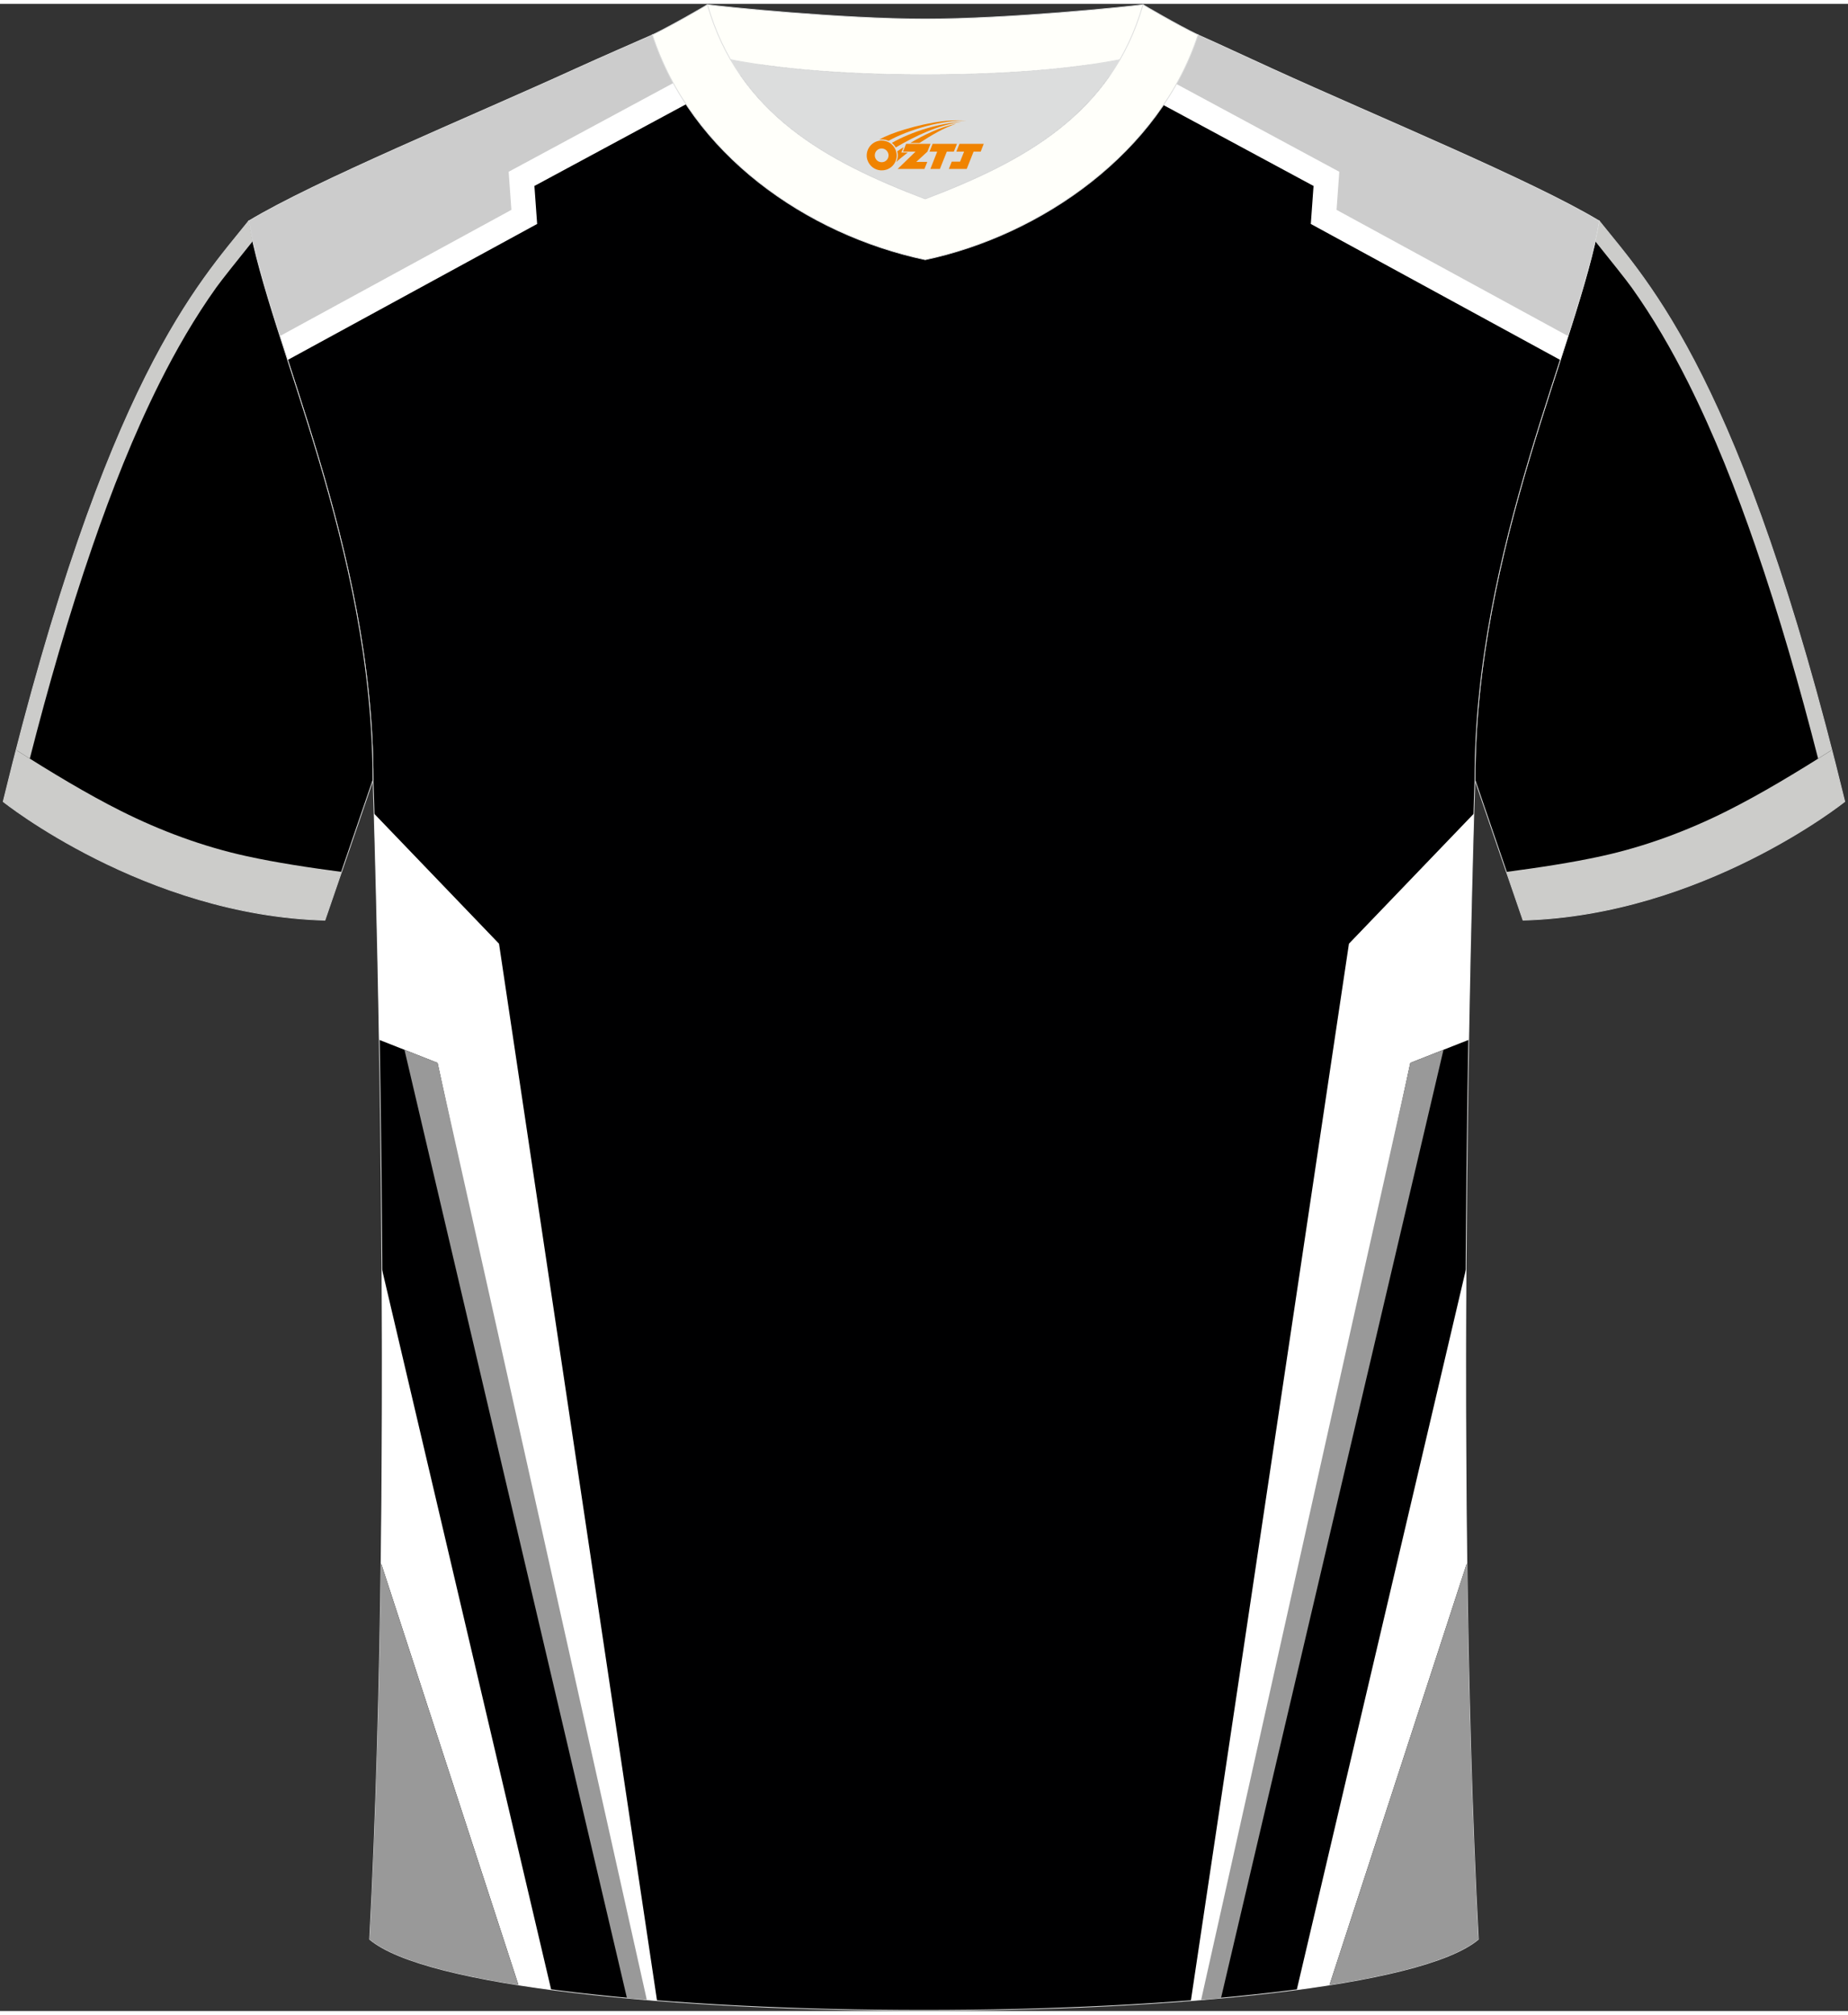
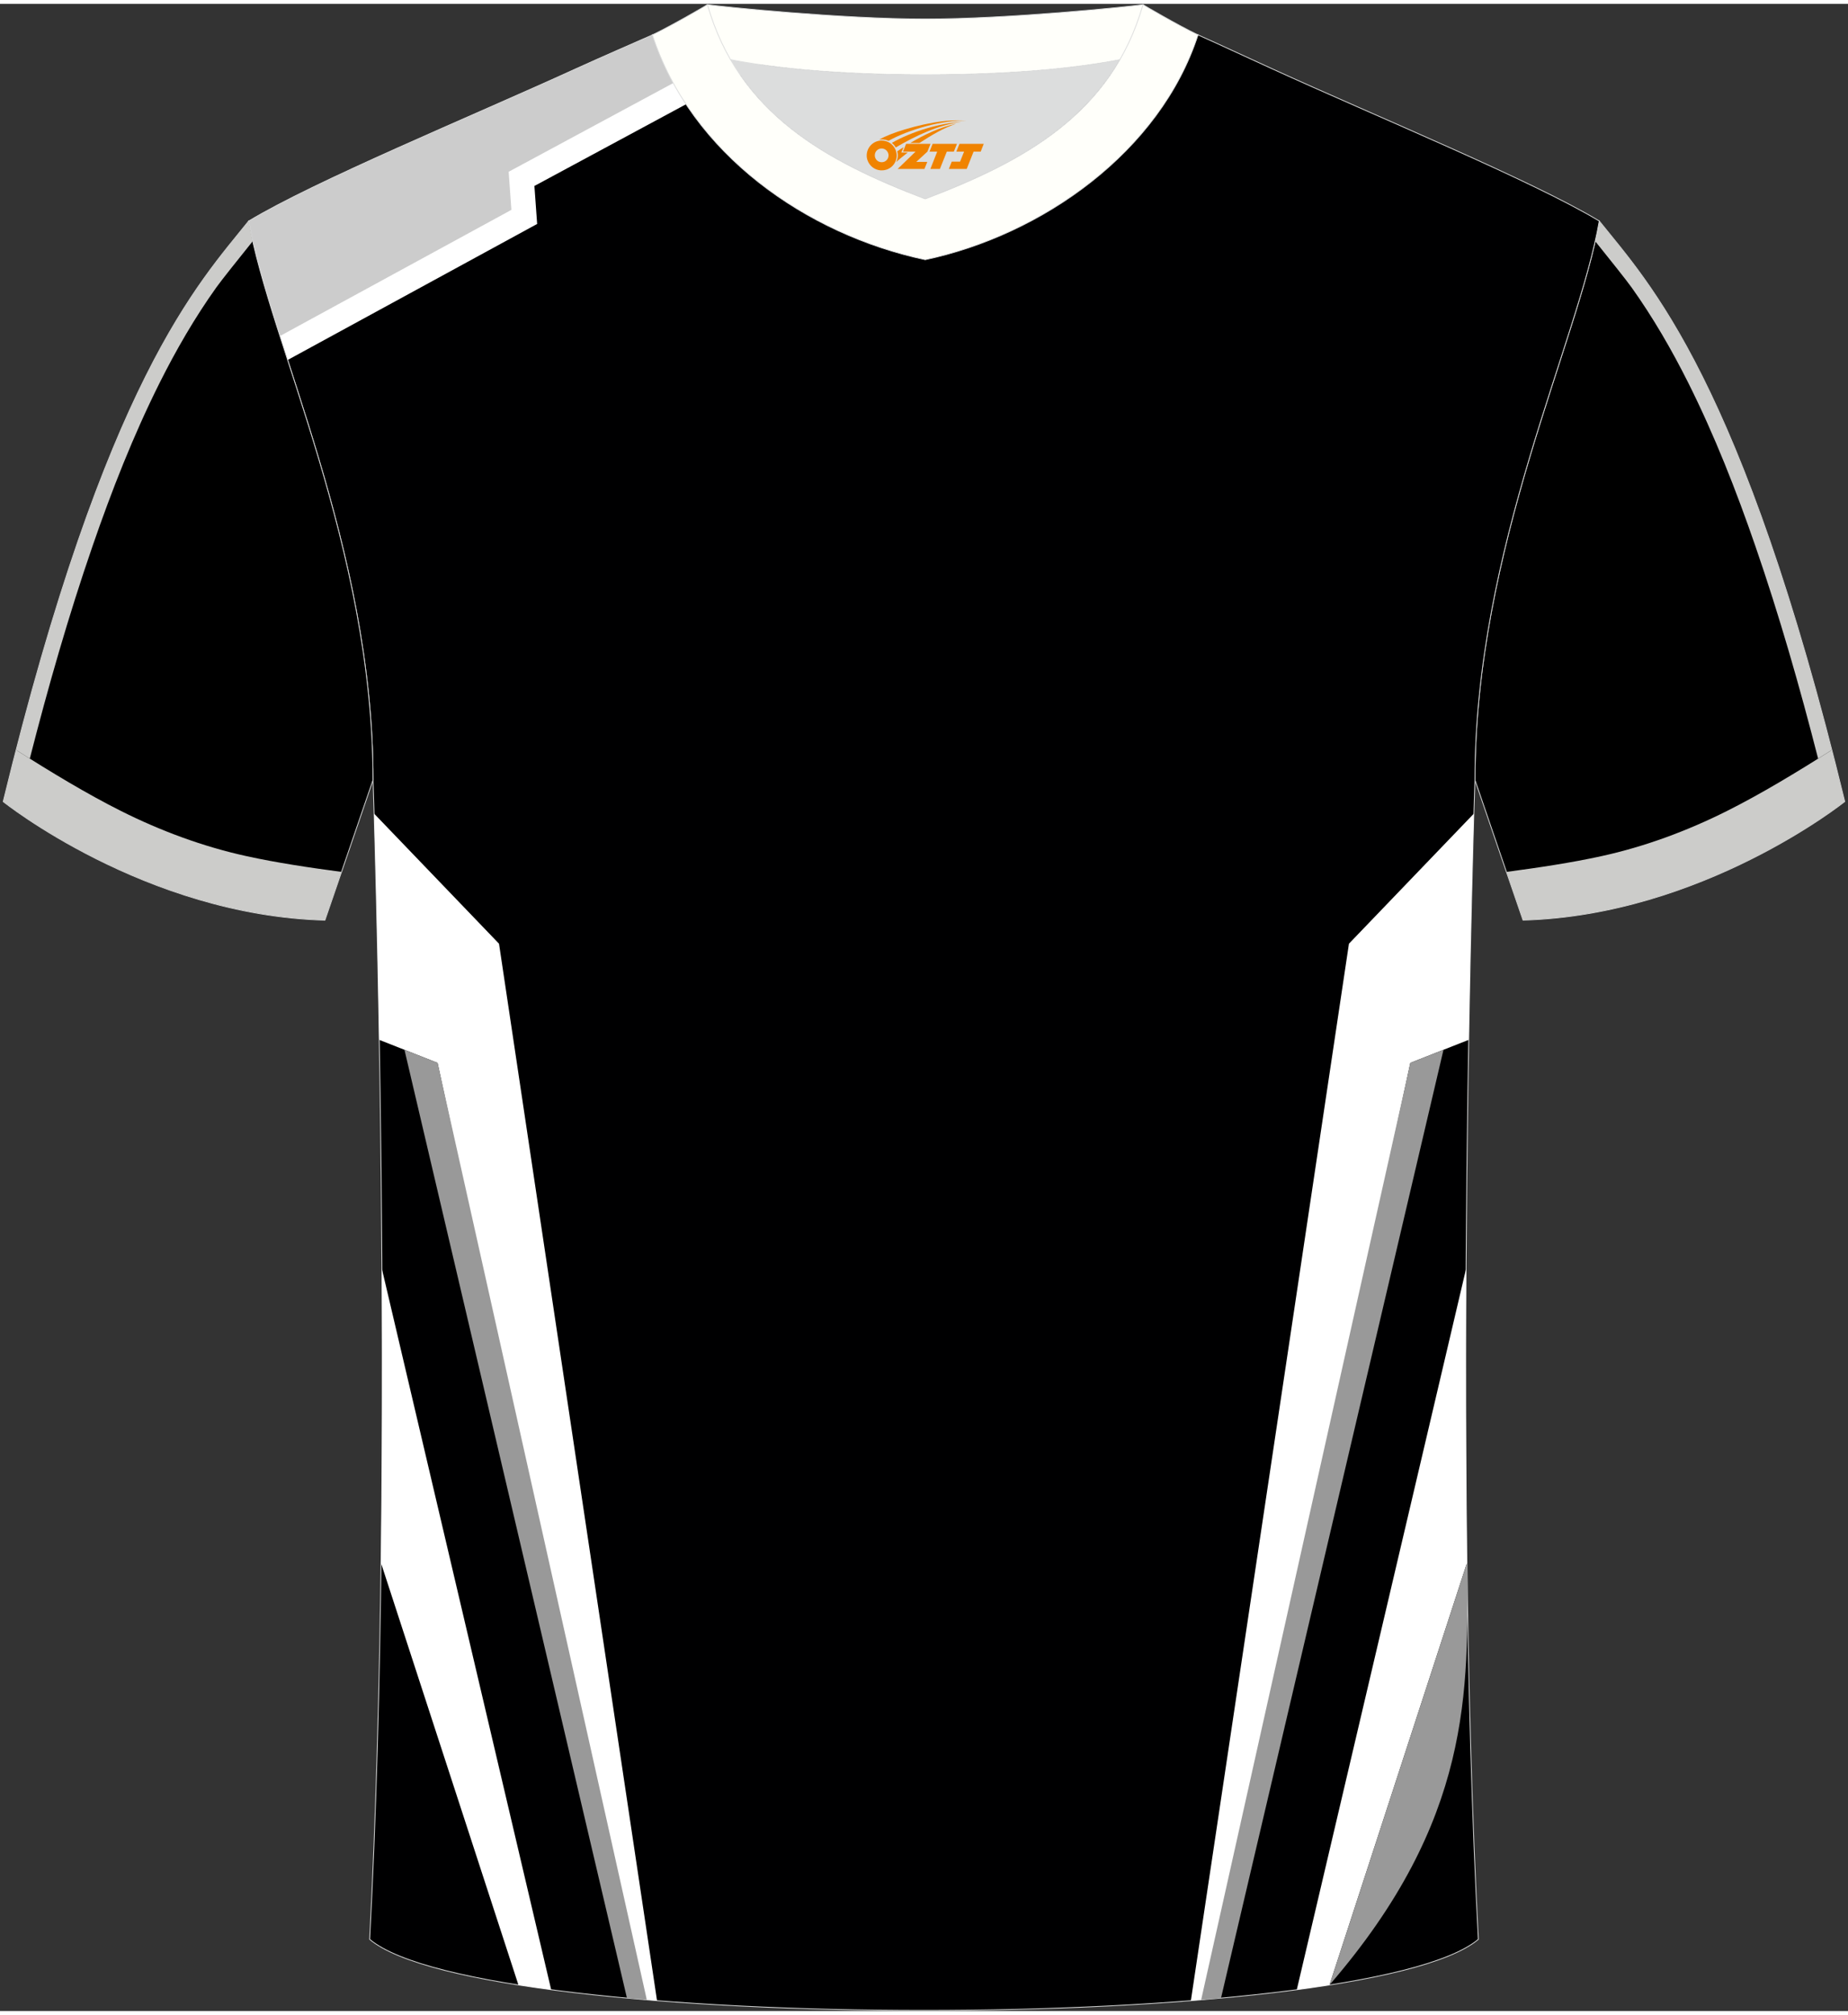
<svg xmlns="http://www.w3.org/2000/svg" version="1.1" id="图层_1" x="0px" y="0px" width="378px" height="412px" viewBox="0 0 379 411.5" enable-background="new 0 0 379 411.5" xml:space="preserve">
  <rect x="0" y="0" width="379" height="411.5" fill="#333333" stroke="none" />
  <g>
    <path stroke="#DCDDDD" stroke-width="0.162" stroke-miterlimit="22.926" d="M327.99,44.52c10.2,12.75,29.25,32.3,50.34,119.02   c0,0-29.08,23.29-65.98,24.31c0,0-7.14-20.75-9.86-28.74C302.49,111.51,323.72,69.19,327.99,44.52z" />
    <path fill="#CCCCCA" d="M354.14,165.49c7.09-3.55,14.53-8.07,21.54-12.52c0.88,3.41,1.76,6.93,2.65,10.57   c0,0-29.08,23.29-65.98,24.31c0,0-1.51-4.38-3.4-9.89c6.5-0.86,13.34-1.88,19.48-3.23C337.35,172.78,346.03,169.55,354.14,165.49z" />
    <path fill="#CCCCCA" d="M372.87,154.74c-3.75-14.66-7.93-29.27-12.86-43.55c-3.92-11.37-8.37-22.71-13.76-33.48   c-3.41-6.8-7.21-13.37-11.63-19.57c-1.01-1.42-4.58-5.89-7.46-9.47c0.32-1.43,0.6-2.82,0.83-4.15   c9.77,12.22,27.67,30.67,47.69,108.45C374.75,153.56,373.82,154.15,372.87,154.74z" />
    <path fill="#000001" stroke="#DCDDDD" stroke-width="0.162" stroke-miterlimit="22.926" d="M75.81,396.8   c5.36-101,0.7-237.68,0.7-237.68c0-47.62-21.24-89.93-25.5-114.6c13.63-8.23,45.28-21.25,67.14-31.23   c5.55-2.52,11.68-5.18,15.66-6.93c17.52-0.32,25.34,1.25,55.54,1.25h0.31c30.2,0,38.53-1.57,56.04-1.25   c3.98,1.76,9.6,4.41,15.15,6.93c21.87,9.98,53.51,23,67.14,31.23c-4.27,24.67-25.5,66.98-25.5,114.6c0,0-4.66,136.67,0.7,237.68   C280.12,416.24,98.88,416.24,75.81,396.8z" />
    <g>
      <path fill="#FFFFFF" d="M109.6,37.33l0.56,7.79L58.99,73.01C55.43,62,52.36,52.37,51,44.53c13.63-8.23,45.28-21.25,67.14-31.23    c5.55-2.52,11.68-5.18,15.66-6.93c11.7-0.22,19.08,0.41,31.68,0.86L109.6,37.33z" />
      <path fill="#CCCCCC" d="M57.41,68.1l47.47-25.87l-0.56-7.81l51.25-27.61c-7.35-0.33-13.48-0.6-21.77-0.45    c-3.98,1.76-10.11,4.41-15.66,6.93c-21.87,9.98-53.51,23-67.14,31.23C52.15,51.18,54.54,59.12,57.41,68.1z" />
      <path fill="#FFFFFF" d="M78.32,259.33l34.72,147.81c-2.31-0.31-4.55-0.63-6.71-0.97l-28.19-86.52    C78.4,298.91,78.43,278.41,78.32,259.33z" />
-       <path fill="#999999" d="M78.14,319.65l28.19,86.52c-14.85-2.34-25.89-5.46-30.52-9.37C77.1,372.36,77.81,345.83,78.14,319.65z" />
      <path fill="#FFFFFF" d="M76.72,166.01l25.62,26.67l32.41,216.71c-1.21-0.1-2.4-0.19-3.59-0.3L89.74,217.11l-11.97-4.72    C77.41,191.21,76.97,174.72,76.72,166.01z" />
      <path fill="#999999" d="M82.95,214.43l45.63,194.42c1.34,0.12,2.7,0.24,4.07,0.35L89.74,217.1L82.95,214.43z" />
-       <path fill="#FFFFFF" d="M269.39,37.33l-0.56,7.79L320,73.01c3.56-11.01,6.63-20.64,7.99-28.48    c-13.63-8.23-45.28-21.25-67.14-31.23c-5.55-2.52-11.17-5.18-15.15-6.93c-11.74-0.22-19.35,0.42-32.18,0.86L269.39,37.33z" />
-       <path fill="#CCCCCC" d="M321.58,68.1l-47.47-25.87l0.56-7.81l-51.23-27.6c7.58-0.33,13.87-0.61,22.25-0.46    c3.98,1.76,9.6,4.41,15.15,6.93c21.87,9.98,53.51,23,67.14,31.23C326.84,51.18,324.45,59.12,321.58,68.1z" />
      <path fill="#FFFFFF" d="M300.67,259.33l-34.72,147.81c2.31-0.31,4.55-0.63,6.71-0.97l28.19-86.52    C300.58,298.91,300.56,278.41,300.67,259.33z" />
-       <path fill="#999999" d="M300.85,319.64l-28.19,86.52c14.85-2.34,25.89-5.46,30.52-9.37C301.89,372.36,301.18,345.83,300.85,319.64    z" />
+       <path fill="#999999" d="M300.85,319.64l-28.19,86.52C301.89,372.36,301.18,345.83,300.85,319.64    z" />
      <path fill="#FFFFFF" d="M302.27,166.01l-25.62,26.67l-32.42,216.71c1.21-0.1,2.4-0.19,3.59-0.3l41.42-191.98l11.97-4.72    C301.57,191.21,302.02,174.72,302.27,166.01z" />
      <path fill="#999999" d="M296.04,214.43l-45.63,194.43c-1.34,0.12-2.7,0.24-4.07,0.35l42.91-192.1L296.04,214.43z" />
    </g>
    <path fill="#DCDDDD" d="M149.83,11.44c8.45,14.62,23.39,22.27,39.92,28.55c16.55-6.29,31.48-13.92,39.92-28.56   c-8.65,1.66-21.45,3.09-39.92,3.09C171.29,14.53,158.49,13.1,149.83,11.44z" />
    <path fill="#FFFFFA" stroke="#DCDDDD" stroke-width="0.162" stroke-miterlimit="22.926" d="M189.75,3.1   c-17.29,0-41.78-2.53-44.66-2.93c0,0-5.53,4.46-11.29,6.19c0,0,11.78,8.17,55.95,8.17s55.95-8.17,55.95-8.17   c-5.76-1.72-11.29-6.19-11.29-6.19C231.52,0.57,207.04,3.1,189.75,3.1z" />
    <path fill="#FFFFFA" stroke="#DCDDDD" stroke-width="0.162" stroke-miterlimit="22.926" d="M189.75,52.45   c23.96-5.08,48.15-22.11,55.95-46.09c-4.43-2.13-11.29-6.19-11.29-6.19c-6.4,22.33-24.3,32.08-44.66,39.82   c-20.33-7.73-38.27-17.52-44.66-39.82c0,0-6.86,4.05-11.29,6.19C141.71,30.71,165.4,47.29,189.75,52.45z" />
    <path stroke="#DCDDDD" stroke-width="0.162" stroke-miterlimit="22.926" d="M51,44.52C40.8,57.28,21.75,76.83,0.66,163.55   c0,0,29.08,23.29,65.98,24.31c0,0,7.14-20.75,9.86-28.74C76.5,111.51,55.27,69.19,51,44.52z" />
    <path fill="#CCCCCA" d="M24.85,165.49c-7.09-3.55-14.53-8.07-21.54-12.52c-0.88,3.41-1.76,6.93-2.65,10.57   c0,0,29.08,23.29,65.98,24.31c0,0,1.51-4.38,3.4-9.89c-6.5-0.86-13.34-1.88-19.48-3.23C41.64,172.78,32.96,169.55,24.85,165.49z" />
    <path fill="#CCCCCA" d="M6.11,154.74c3.75-14.66,7.93-29.27,12.86-43.55c3.92-11.37,8.37-22.71,13.76-33.48   c3.41-6.8,7.21-13.37,11.63-19.57c1.01-1.42,4.58-5.89,7.46-9.47c-0.32-1.43-0.6-2.82-0.83-4.15   C41.23,56.74,23.33,75.2,3.31,152.97C4.23,153.56,5.17,154.15,6.11,154.74z" />
  </g>
  <g id="图层_x0020_1">
    <path fill="#F08300" d="M177.93,32.1c0.416,1.136,1.472,1.984,2.752,2.032c0.144,0,0.304,0,0.448-0.016h0.016   c0.016,0,0.064,0,0.128-0.016c0.032,0,0.048-0.016,0.08-0.016c0.064-0.016,0.144-0.032,0.224-0.048c0.016,0,0.016,0,0.032,0   c0.192-0.048,0.4-0.112,0.576-0.208c0.192-0.096,0.4-0.224,0.608-0.384c0.672-0.56,1.104-1.408,1.104-2.352   c0-0.224-0.032-0.448-0.08-0.672l0,0C183.77,30.22,183.72,30.05,183.64,29.87C183.17,28.78,182.09,28.02,180.82,28.02C179.13,28.02,177.75,29.39,177.75,31.09C177.75,31.44,177.81,31.78,177.93,32.1L177.93,32.1L177.93,32.1z M182.23,31.12L182.23,31.12C182.2,31.9,181.54,32.5,180.76,32.46C179.97,32.43,179.38,31.78,179.41,30.99c0.032-0.784,0.688-1.376,1.472-1.344   C181.65,29.68,182.26,30.35,182.23,31.12L182.23,31.12z" />
    <polygon fill="#F08300" points="196.26,28.7 ,195.62,30.29 ,194.18,30.29 ,192.76,33.84 ,190.81,33.84 ,192.21,30.29 ,190.63,30.29    ,191.27,28.7" />
    <path fill="#F08300" d="M198.23,23.97c-1.008-0.096-3.024-0.144-5.056,0.112c-2.416,0.304-5.152,0.912-7.616,1.664   C183.51,26.35,181.64,27.07,180.29,27.84C180.49,27.81,180.68,27.79,180.87,27.79c0.48,0,0.944,0.112,1.36,0.288   C186.33,25.76,193.53,23.71,198.23,23.97L198.23,23.97L198.23,23.97z" />
    <path fill="#F08300" d="M183.7,29.44c4-2.368,8.88-4.672,13.488-5.248c-4.608,0.288-10.224,2-14.288,4.304   C183.22,28.75,183.49,29.07,183.7,29.44C183.7,29.44,183.7,29.44,183.7,29.44z" />
    <polygon fill="#F08300" points="201.75,28.7 ,201.13,30.29 ,199.67,30.29 ,198.26,33.84 ,197.8,33.84 ,196.29,33.84 ,194.6,33.84    ,195.19,32.34 ,196.9,32.34 ,197.72,30.29 ,196.13,30.29 ,196.77,28.7" />
    <polygon fill="#F08300" points="190.84,28.7 ,190.2,30.29 ,187.91,32.4 ,190.17,32.4 ,189.59,33.84 ,184.1,33.84 ,187.77,30.29    ,185.19,30.29 ,185.83,28.7" />
    <path fill="#F08300" d="M196.12,24.56c-3.376,0.752-6.464,2.192-9.424,3.952h1.888C191.01,26.94,193.35,25.51,196.12,24.56z    M185.32,29.38C184.69,29.76,184.63,29.81,184.02,30.22c0.064,0.256,0.112,0.544,0.112,0.816c0,0.496-0.112,0.976-0.32,1.392   c0.176-0.16,0.32-0.304,0.432-0.4c0.272-0.24,0.768-0.64,1.6-1.296l0.32-0.256H184.84l0,0L185.32,29.38L185.32,29.38L185.32,29.38z" />
  </g>
</svg>